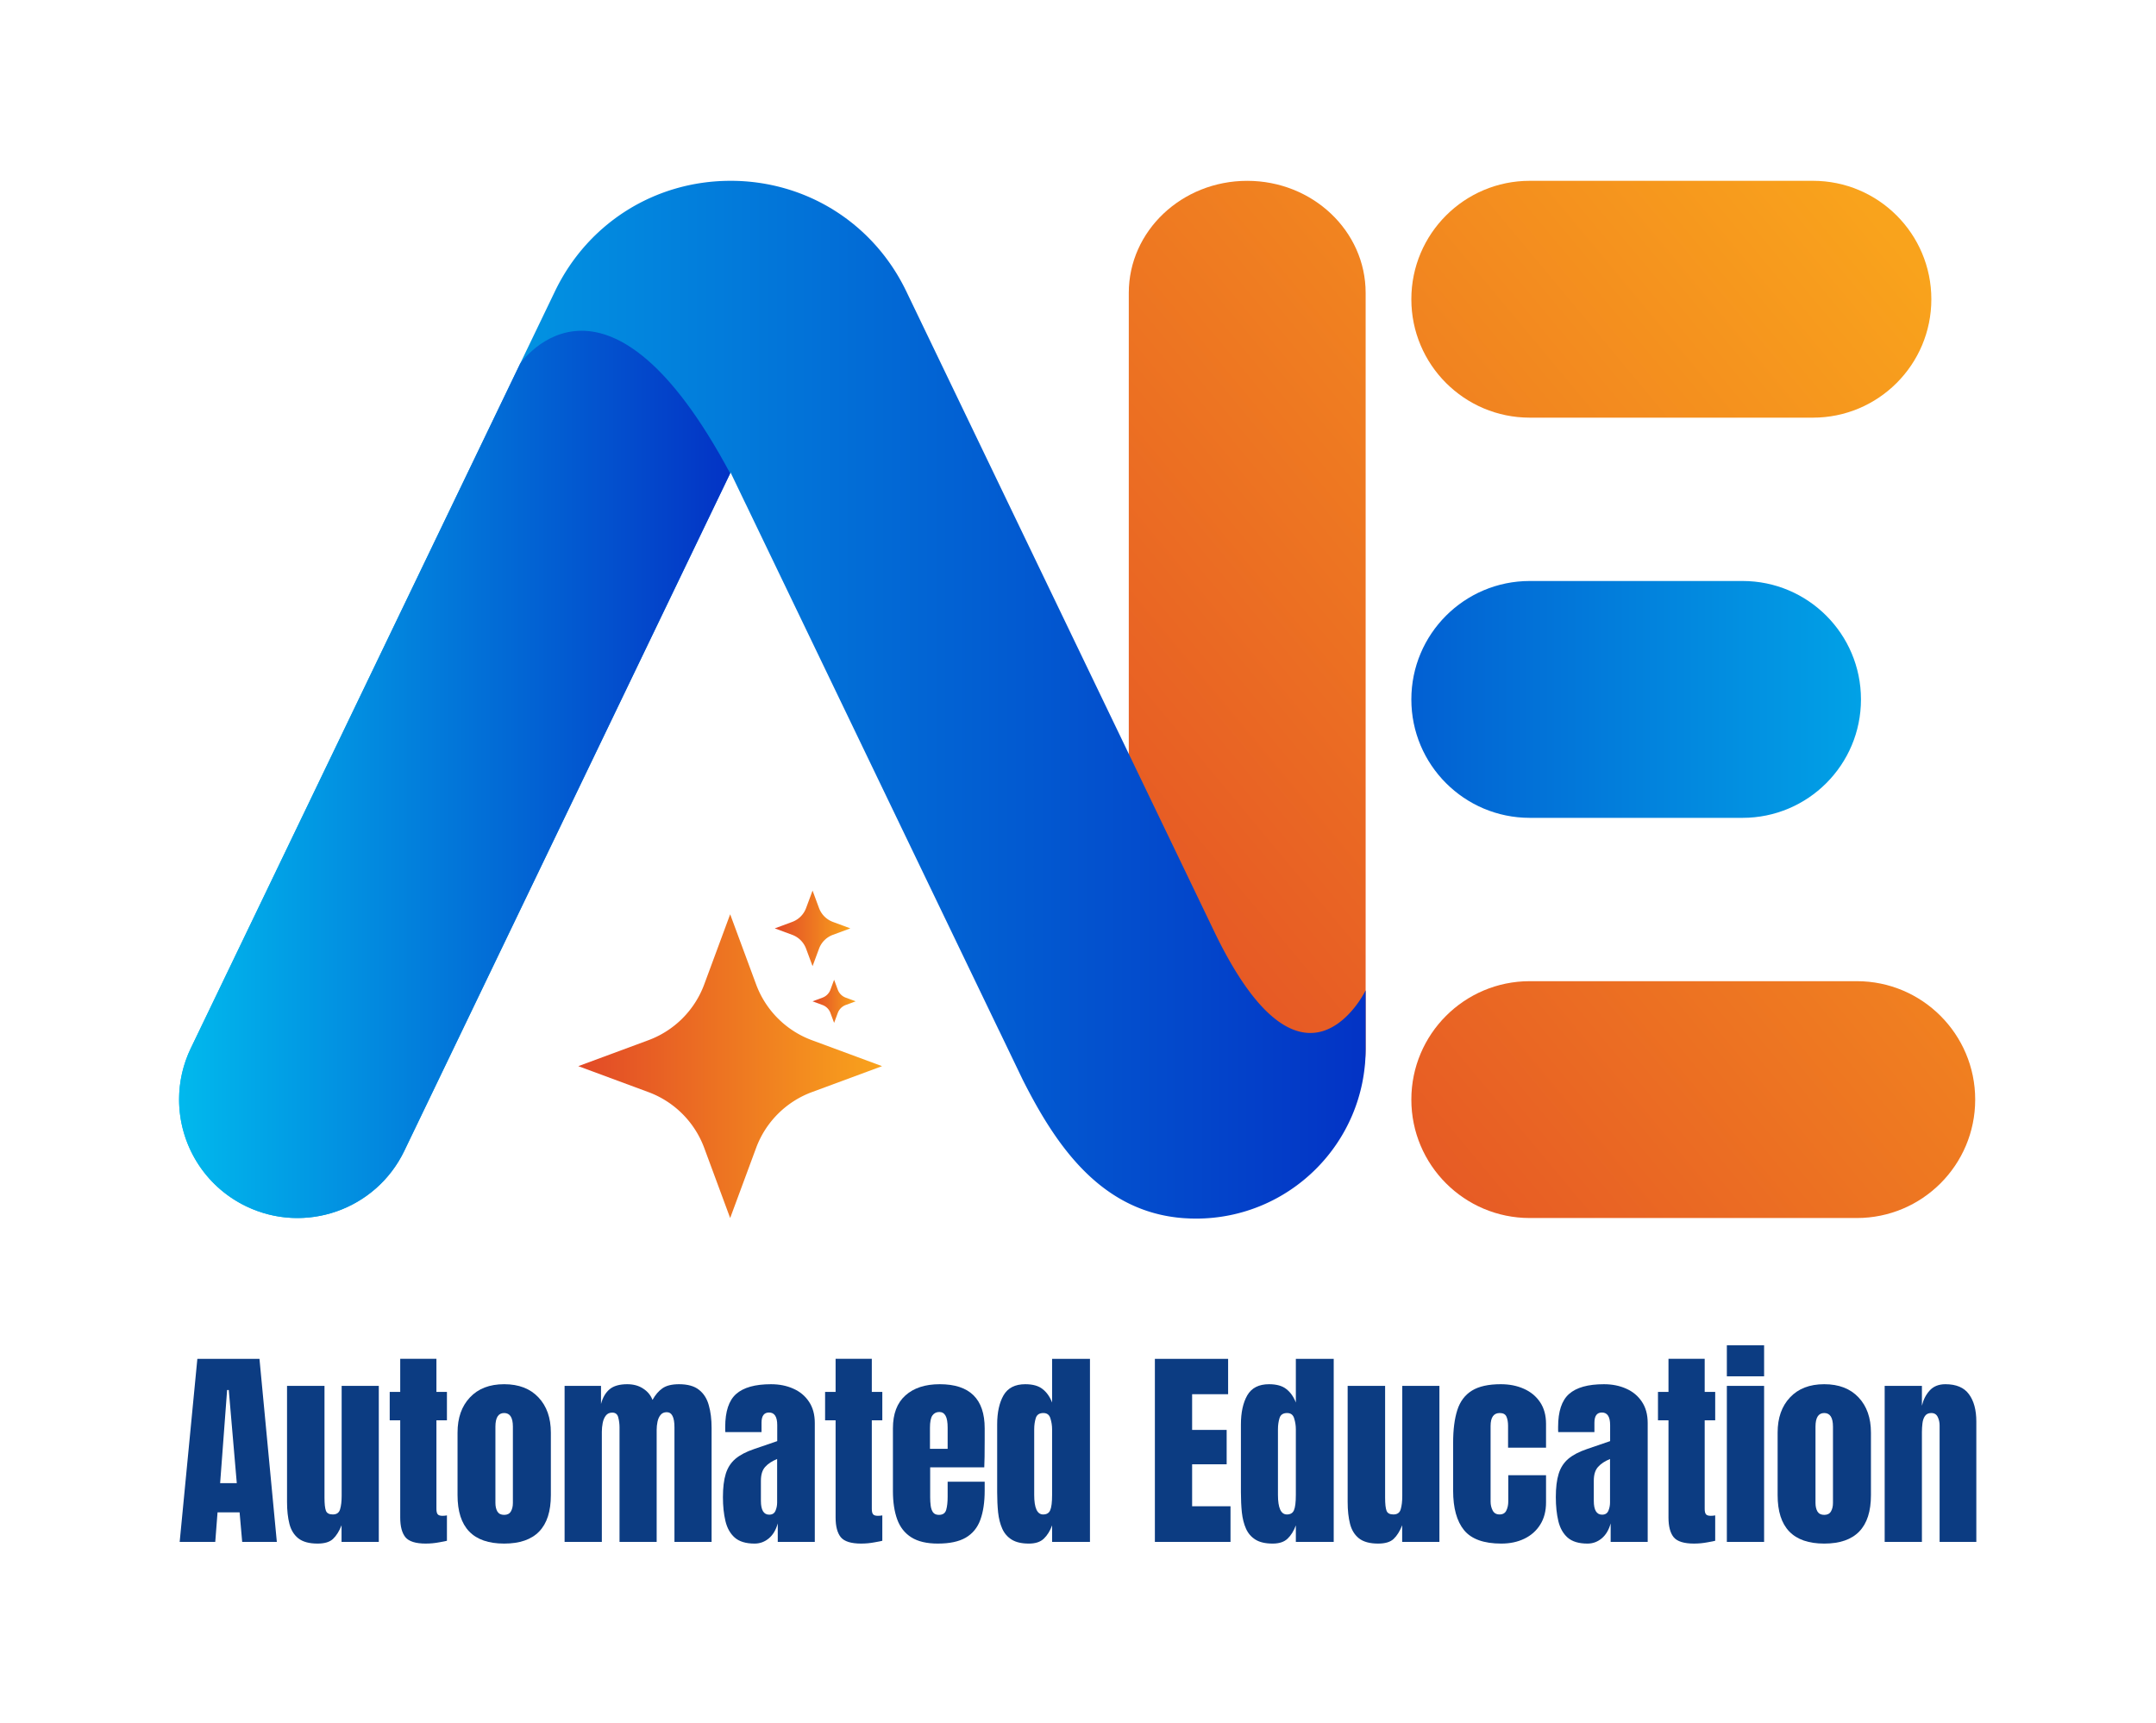
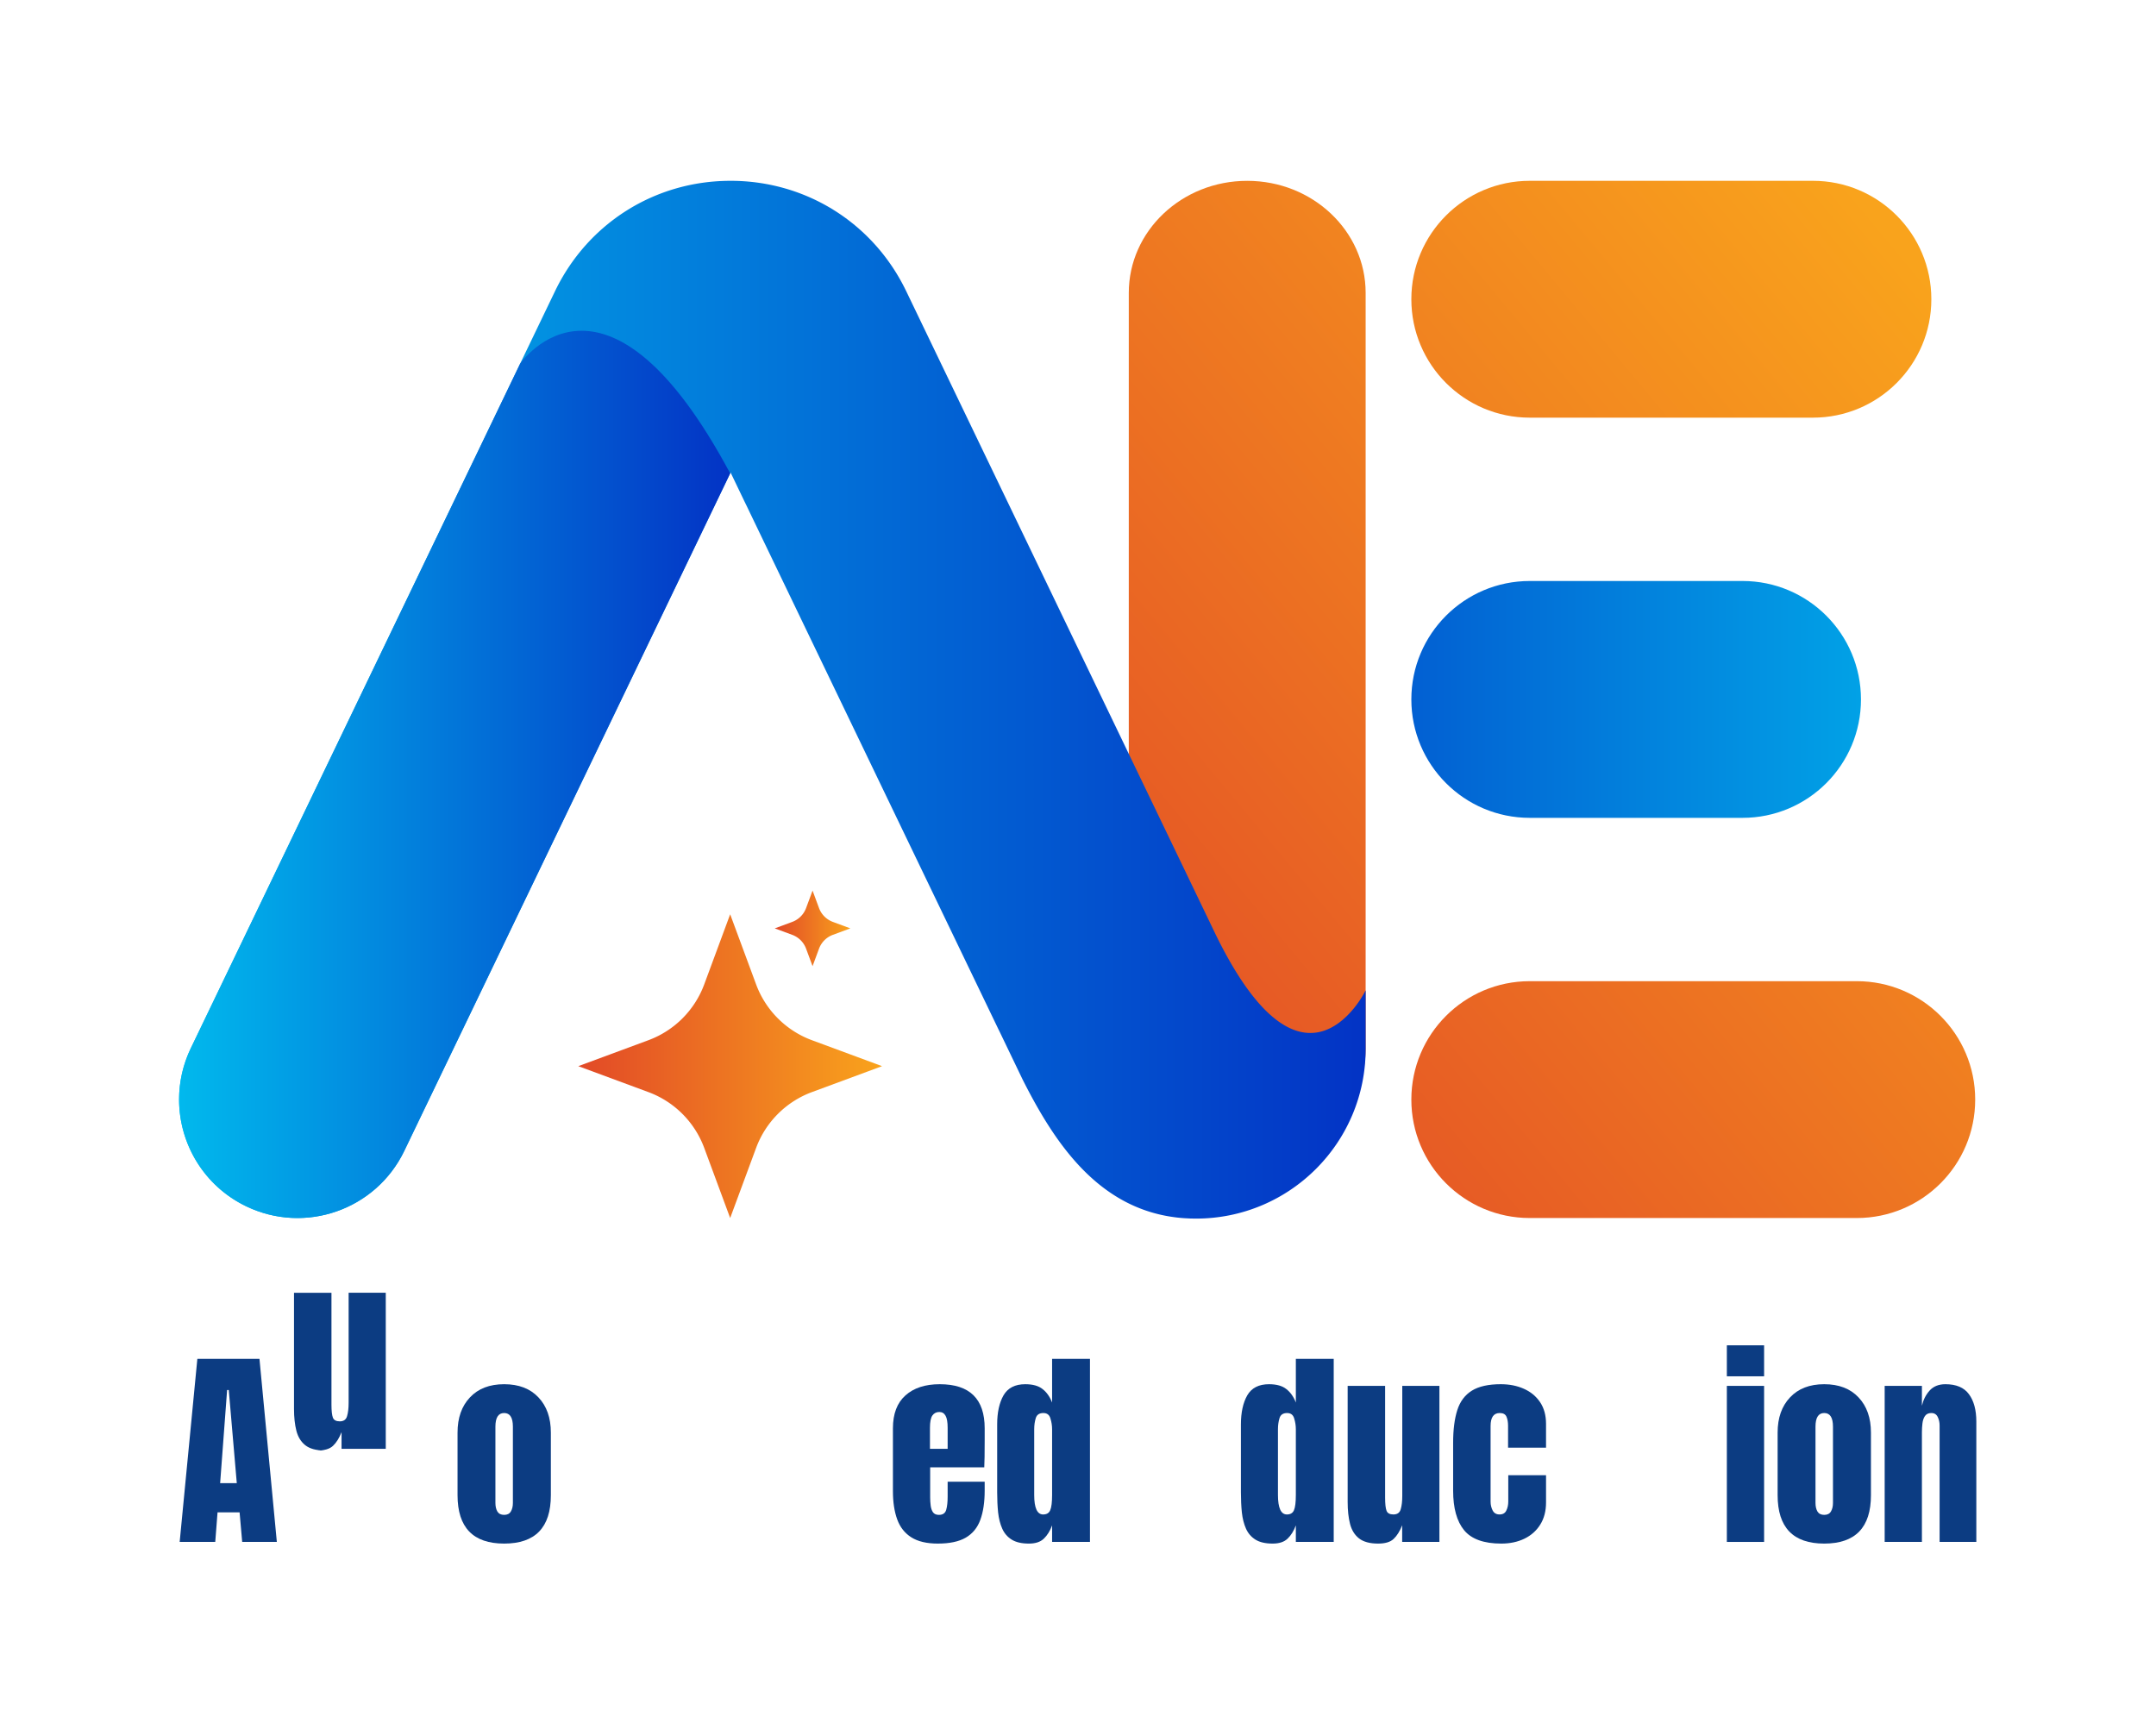
<svg xmlns="http://www.w3.org/2000/svg" xmlns:xlink="http://www.w3.org/1999/xlink" width="600" height="479.588">
  <defs>
    <linearGradient id="A" spreadMethod="pad" gradientTransform="matrix(333.564,285.912,285.912,-333.564,942.153,1063.672)" y2="0" x2="1" y1="0" x1="0" xlink:href="#N">
      <stop offset="0" stop-color="#e24927" />
      <stop offset="1" stop-color="#f9a31c" />
    </linearGradient>
    <linearGradient id="B" spreadMethod="pad" y2="1155.966" x2="1104.951" y1="1155.966" x1="673.304" xlink:href="#N">
      <stop offset="0" stop-color="#01b9ed" />
      <stop offset="0" stop-color="#01b9ed" />
      <stop offset="1" stop-color="#0333c5" />
    </linearGradient>
    <linearGradient id="C" spreadMethod="pad" y2="1128.793" x2="873.777" y1="1128.793" x1="673.304" xlink:href="#N">
      <stop offset="0" stop-color="#01b9ed" />
      <stop offset="0" stop-color="#01b9ed" />
      <stop offset="1" stop-color="#0333c5" />
    </linearGradient>
    <linearGradient id="D" spreadMethod="pad" gradientTransform="matrix(333.564,285.912,285.912,-333.564,940.611,1065.471)" y2="0" x2="1" y1="0" x1="0" xlink:href="#N">
      <stop offset="0" stop-color="#e24927" />
      <stop offset="1" stop-color="#f9a31c" />
    </linearGradient>
    <linearGradient id="E" spreadMethod="pad" y2="1156.069" x2="1344.585" y1="1156.069" x1="1009.698" xlink:href="#N">
      <stop offset="0" stop-color="#0333c5" />
      <stop offset="0" stop-color="#0333c5" />
      <stop offset="1" stop-color="#01b9ed" />
    </linearGradient>
    <linearGradient id="F" spreadMethod="pad" gradientTransform="matrix(333.564,285.912,285.912,-333.564,1087.862,893.677)" y2="0" x2="1" y1="0" x1="0" xlink:href="#N">
      <stop offset="0" stop-color="#e24927" />
      <stop offset="1" stop-color="#f9a31c" />
    </linearGradient>
    <linearGradient id="G" spreadMethod="pad" y2="1022.651" x2="929.028" y1="1022.651" x1="818.526" xlink:href="#N">
      <stop offset="0" stop-color="#e24927" />
      <stop offset="1" stop-color="#f9a31c" />
    </linearGradient>
    <linearGradient id="H" spreadMethod="pad" y2="1072.777" x2="917.493" y1="1072.777" x1="890.002" xlink:href="#N">
      <stop offset="0" stop-color="#e24927" />
      <stop offset="1" stop-color="#f9a31c" />
    </linearGradient>
    <linearGradient id="I" spreadMethod="pad" y2="1046.238" x2="919.432" y1="1046.238" x1="903.748" xlink:href="#N">
      <stop offset="0" stop-color="#e24927" />
      <stop offset="1" stop-color="#f9a31c" />
    </linearGradient>
-     <path id="J" d="M118.502 429.588q-4.198 0-5.675-1.766-1.448-1.795-1.448-5.472v-27.07h-2.924v-7.904h2.924v-9.207h10.075v9.207h2.924v7.904h-2.924v24.638q0 1.071.347 1.505.347.434 1.332.434.695 0 1.245-.116v7.064q-.347.116-2.171.434-1.824.347-3.706.347z" />
    <path id="K" d="M140.302 429.588q-12.97 0-12.97-13.463v-17.429q0-6.138 3.445-9.786 3.445-3.677 9.525-3.677 6.109 0 9.554 3.677 3.445 3.648 3.445 9.786v17.429q0 13.463-12.999 13.463zm0-7.991q1.303 0 1.853-.926.579-.955.579-2.403v-21.222q0-3.793-2.432-3.793-2.432 0-2.432 3.793v21.222q0 1.448.55 2.403.579.926 1.882.926z" />
-     <path id="L" d="M209.989 429.588q-3.619 0-5.53-1.679-1.882-1.679-2.577-4.603-.695-2.924-.695-6.63 0-3.966.782-6.485.782-2.548 2.664-4.169 1.911-1.621 5.24-2.75l6.427-2.2v-4.459q0-3.503-2.287-3.503-2.085 0-2.085 2.837v2.606h-10.075q-.029-.232-.029-.579 0-.376 0-.84 0-6.485 3.04-9.178 3.069-2.721 9.699-2.721 3.474 0 6.225 1.245 2.75 1.216 4.343 3.619 1.621 2.403 1.621 5.935v33.092h-10.307v-5.153q-.753 2.721-2.49 4.169-1.737 1.448-3.966 1.448zm4.082-8.049q1.274 0 1.737-1.071.463-1.071.463-2.316V406.05q-2.142.869-3.329 2.2-1.187 1.303-1.187 3.851v5.588q0 3.851 2.316 3.851z" />
    <path id="M" d="M286.335 429.588q-3.011 0-4.777-1.1-1.766-1.1-2.635-3.04-.869-1.94-1.158-4.545-.261-2.606-.261-5.588v-18.877q0-5.009 1.766-8.106 1.795-3.098 6.051-3.098 3.156 0 4.835 1.361 1.708 1.332 2.635 3.735v-12.16h10.538v50.955h-10.538v-4.603q-.869 2.345-2.316 3.706-1.419 1.361-4.14 1.361zm3.966-8.106q1.477 0 1.969-1.187.521-1.187.521-4.256V397.77q0-1.534-.463-3.011-.434-1.505-1.969-1.505-1.679 0-2.113 1.419-.434 1.419-.434 3.098v18.269q0 5.443 2.49 5.443z" />
    <linearGradient id="N" gradientUnits="userSpaceOnUse" />
  </defs>
  <g transform="matrix(.765 0 0 -.765 -465.238 1079.045)">
    <path d="M1018.786 1303.969v-275.022c0-22.77 19.288-41.227 43.082-41.227h0c23.793 0 43.081 18.457 43.081 41.227h0v275.022c0 22.512-19.288 40.761-43.081 40.761h0c-23.794 0-43.082-18.249-43.082-40.761" fill="url(#A)" />
    <path d="M873.928 1344.738c-27.482 0-51.954-15.389-63.881-40.179h0l-12.698-26.393-119.782-248.996c-2.887-6.017-4.263-12.381-4.263-18.638h0c0-16.055 8.995-31.443 24.413-38.865h0c21.435-10.309 47.178-1.3 57.503 20.15h0l118.557 246.487.151.317 4.973-10.354 1.164-2.389h0v-.015l91.469-190.148h.015l8.299-17.262c.076-.167.166-.333.242-.514h0c11.382-22.584 27.028-46.649 55.598-50.277h0c.604-.076 1.209-.151 1.829-.197h0c.877-.091 1.754-.151 2.645-.181h0a26.91 26.91 0 0 1 1.134-.061h0l1.95-.03h0c34.072 0 61.705 27.617 61.705 61.705h0v21.344s-.847-1.754-2.449-4.096h0c-1.059-1.528-2.449-3.312-4.142-5.004h0c-8.888-8.934-26.196-15.434-48.191 29.87h0l-.317.665h0l-.409.847h0l-8.661 18.018-21.995 45.712-80.963 168.32c-11.926 24.775-36.399 40.149-63.881 40.164h0z" fill="url(#B)" />
    <path d="M797.349 1278.166L677.567 1029.17c-2.887-6.017-4.263-12.381-4.263-18.638h0c0-16.055 8.995-31.443 24.413-38.865h0c21.435-10.309 47.178-1.3 57.503 20.15h0l118.557 246.487c-22.068 41.256-40.695 51.884-54.035 51.882h0c-14.185 0-22.393-12.02-22.393-12.02" fill="url(#C)" />
    <path d="M1164.658 1344.738c-23.793 0-43.082-19.288-43.082-43.082h0 0c0-23.794 19.289-43.082 43.082-43.082h0 103.003c23.793 0 43.082 19.288 43.082 43.082h0 0c0 23.794-19.289 43.082-43.082 43.082h0z" fill="url(#D)" />
    <path d="M1164.659 1199.152c-23.794 0-43.083-19.289-43.083-43.083h0c0-23.794 19.289-43.083 43.083-43.083h0 77.398c23.794 0 43.083 19.289 43.083 43.083h0c0 23.794-19.289 43.083-43.083 43.083h0z" fill="url(#E)" />
    <path d="M1164.658 1053.566c-23.793 0-43.082-19.288-43.082-43.082h0 0c0-23.793 19.289-43.082 43.082-43.082h0 118.955c23.794 0 43.082 19.289 43.082 43.082h0 0c0 23.794-19.288 43.082-43.082 43.082h0z" fill="url(#F)" />
    <path d="M864.341 1052.402c-3.483-9.412-10.903-16.832-20.316-20.315h0l-25.498-9.436 25.498-9.435a34.39 34.39 0 0 0 20.316-20.316h0l9.436-25.5 9.435 25.5a34.39 34.39 0 0 0 20.316 20.316h0l25.5 9.435-25.5 9.436c-9.412 3.483-16.833 10.903-20.316 20.315h0l-9.435 25.499z" fill="url(#G)" />
    <path d="M901.4 1080.179c-.866-2.342-2.712-4.189-5.054-5.054h0l-6.344-2.348 6.344-2.348a8.55 8.55 0 0 0 5.054-5.054h0l2.348-6.344 2.347 6.344a8.55 8.55 0 0 0 5.054 5.054h0l6.344 2.348-6.344 2.348c-2.342.865-4.188 2.712-5.054 5.054h0l-2.347 6.343z" fill="url(#H)" />
-     <path d="M910.25 1050.461c-.494-1.336-1.547-2.389-2.883-2.883h0l-3.619-1.34 3.619-1.339a4.88 4.88 0 0 0 2.883-2.883h0l1.339-3.619 1.339 3.619c.495 1.335 1.549 2.389 2.884 2.883h0l3.62 1.339-3.62 1.34c-1.335.494-2.389 1.547-2.884 2.883h0l-1.339 3.619z" fill="url(#I)" />
  </g>
  <g fill="#0c3c82">
-     <path d="M50.002 429.125l4.922-50.955h17.284l4.835 50.955h-9.641l-.724-8.222H60.54l-.637 8.222zm11.262-16.358h4.632l-2.229-25.912h-.463zm27.099 16.821q-3.474 0-5.327-1.448-1.824-1.448-2.49-4.024-.666-2.606-.666-6.08v-32.339h10.423v31.123q0 2.606.405 3.648.405 1.013 1.911 1.013 1.621 0 2.027-1.448.434-1.448.434-3.735v-30.602h10.336v43.428H95.051v-4.632q-.984 2.49-2.374 3.793-1.361 1.303-4.314 1.303z" />
+     <path d="M50.002 429.125l4.922-50.955h17.284l4.835 50.955h-9.641l-.724-8.222H60.54l-.637 8.222zm11.262-16.358h4.632l-2.229-25.912h-.463m27.099 16.821q-3.474 0-5.327-1.448-1.824-1.448-2.49-4.024-.666-2.606-.666-6.08v-32.339h10.423v31.123q0 2.606.405 3.648.405 1.013 1.911 1.013 1.621 0 2.027-1.448.434-1.448.434-3.735v-30.602h10.336v43.428H95.051v-4.632q-.984 2.49-2.374 3.793-1.361 1.303-4.314 1.303z" />
    <use xlink:href="#J" />
    <use xlink:href="#K" />
-     <path d="M157.123 429.125v-43.428h10.133v5.038q.695-2.664 2.374-4.082 1.679-1.419 4.922-1.419 2.606 0 4.43 1.216 1.853 1.187 2.606 3.156 1.187-2.142 2.779-3.243 1.621-1.129 4.603-1.129 3.619 0 5.559 1.563 1.969 1.534 2.721 4.285.782 2.721.782 6.311v31.731h-10.336V397.22q0-4.198-2.142-4.198-1.129 0-1.737.782-.608.753-.84 1.882-.232 1.129-.232 2.258v31.181H172.41V397.22q0-1.361-.347-2.721-.318-1.361-1.679-1.361-1.158 0-1.795.84-.637.84-.869 2.085-.232 1.216-.232 2.403v30.66z" />
    <use xlink:href="#L" />
    <use xlink:href="#J" x="121.163" />
    <path d="M261.002 429.588q-4.632 0-7.383-1.737-2.75-1.737-3.937-5.009-1.187-3.272-1.187-7.875v-17.458q0-6.051 3.474-9.149 3.474-3.127 9.554-3.127 12.507 0 12.507 12.276v3.156q0 5.732-.116 7.701H258.86v8.396q0 1.158.145 2.287.145 1.1.637 1.824.521.724 1.65.724 1.621 0 2.027-1.39.405-1.419.405-3.677v-4.169h10.307v2.461q0 4.864-1.216 8.164-1.187 3.272-4.053 4.951-2.837 1.65-7.759 1.65zm-2.2-26.375h4.922v-5.848q0-2.345-.579-3.358-.579-1.042-1.737-1.042-1.245 0-1.94.984-.666.984-.666 3.416z" />
    <use xlink:href="#M" />
-     <path d="M321.395 429.125V378.17h20.382v9.844H331.76v9.93h9.612v9.583h-9.612v11.668h10.683v9.93z" />
    <use xlink:href="#M" x="67.834" />
    <path d="M383.526 429.588q-3.474 0-5.327-1.448-1.824-1.448-2.49-4.024-.666-2.606-.666-6.08v-32.339h10.423v31.123q0 2.606.405 3.648.405 1.013 1.911 1.013 1.621 0 2.027-1.448.434-1.448.434-3.735v-30.602h10.336v43.428h-10.365v-4.632q-.984 2.49-2.374 3.793-1.361 1.303-4.314 1.303zm34.278 0q-7.296 0-10.365-3.735-3.04-3.735-3.04-10.973v-13.376q0-5.443 1.158-9.062 1.158-3.619 4.053-5.414 2.895-1.795 8.049-1.795 3.59 0 6.427 1.274 2.866 1.274 4.516 3.735 1.65 2.461 1.65 6.022v6.63h-10.567v-6.08q0-1.505-.434-2.519-.434-1.042-1.882-1.042-2.548 0-2.548 3.619v21.048q0 1.332.579 2.461.579 1.1 1.911 1.1 1.361 0 1.882-1.071.55-1.1.55-2.548v-7.296h10.509v7.585q0 3.59-1.621 6.167-1.592 2.548-4.401 3.908-2.808 1.361-6.427 1.361z" />
    <use xlink:href="#L" x="231.788" />
    <use xlink:href="#J" x="352.95" />
    <path d="M480.572 383.034v-8.628h10.365v8.628zm0 46.091v-43.428h10.365v43.428z" />
    <use xlink:href="#K" x="367.369" />
    <path d="M524.492 429.125v-43.428h10.365v5.53q.579-2.49 2.142-4.227 1.592-1.766 4.401-1.766 4.516 0 6.543 2.779 2.056 2.779 2.056 7.614v33.497h-10.22v-32.426q0-1.274-.521-2.345-.521-1.1-1.795-1.1-1.187 0-1.766.84-.55.811-.695 2.056-.145 1.216-.145 2.432v30.544z" />
  </g>
</svg>